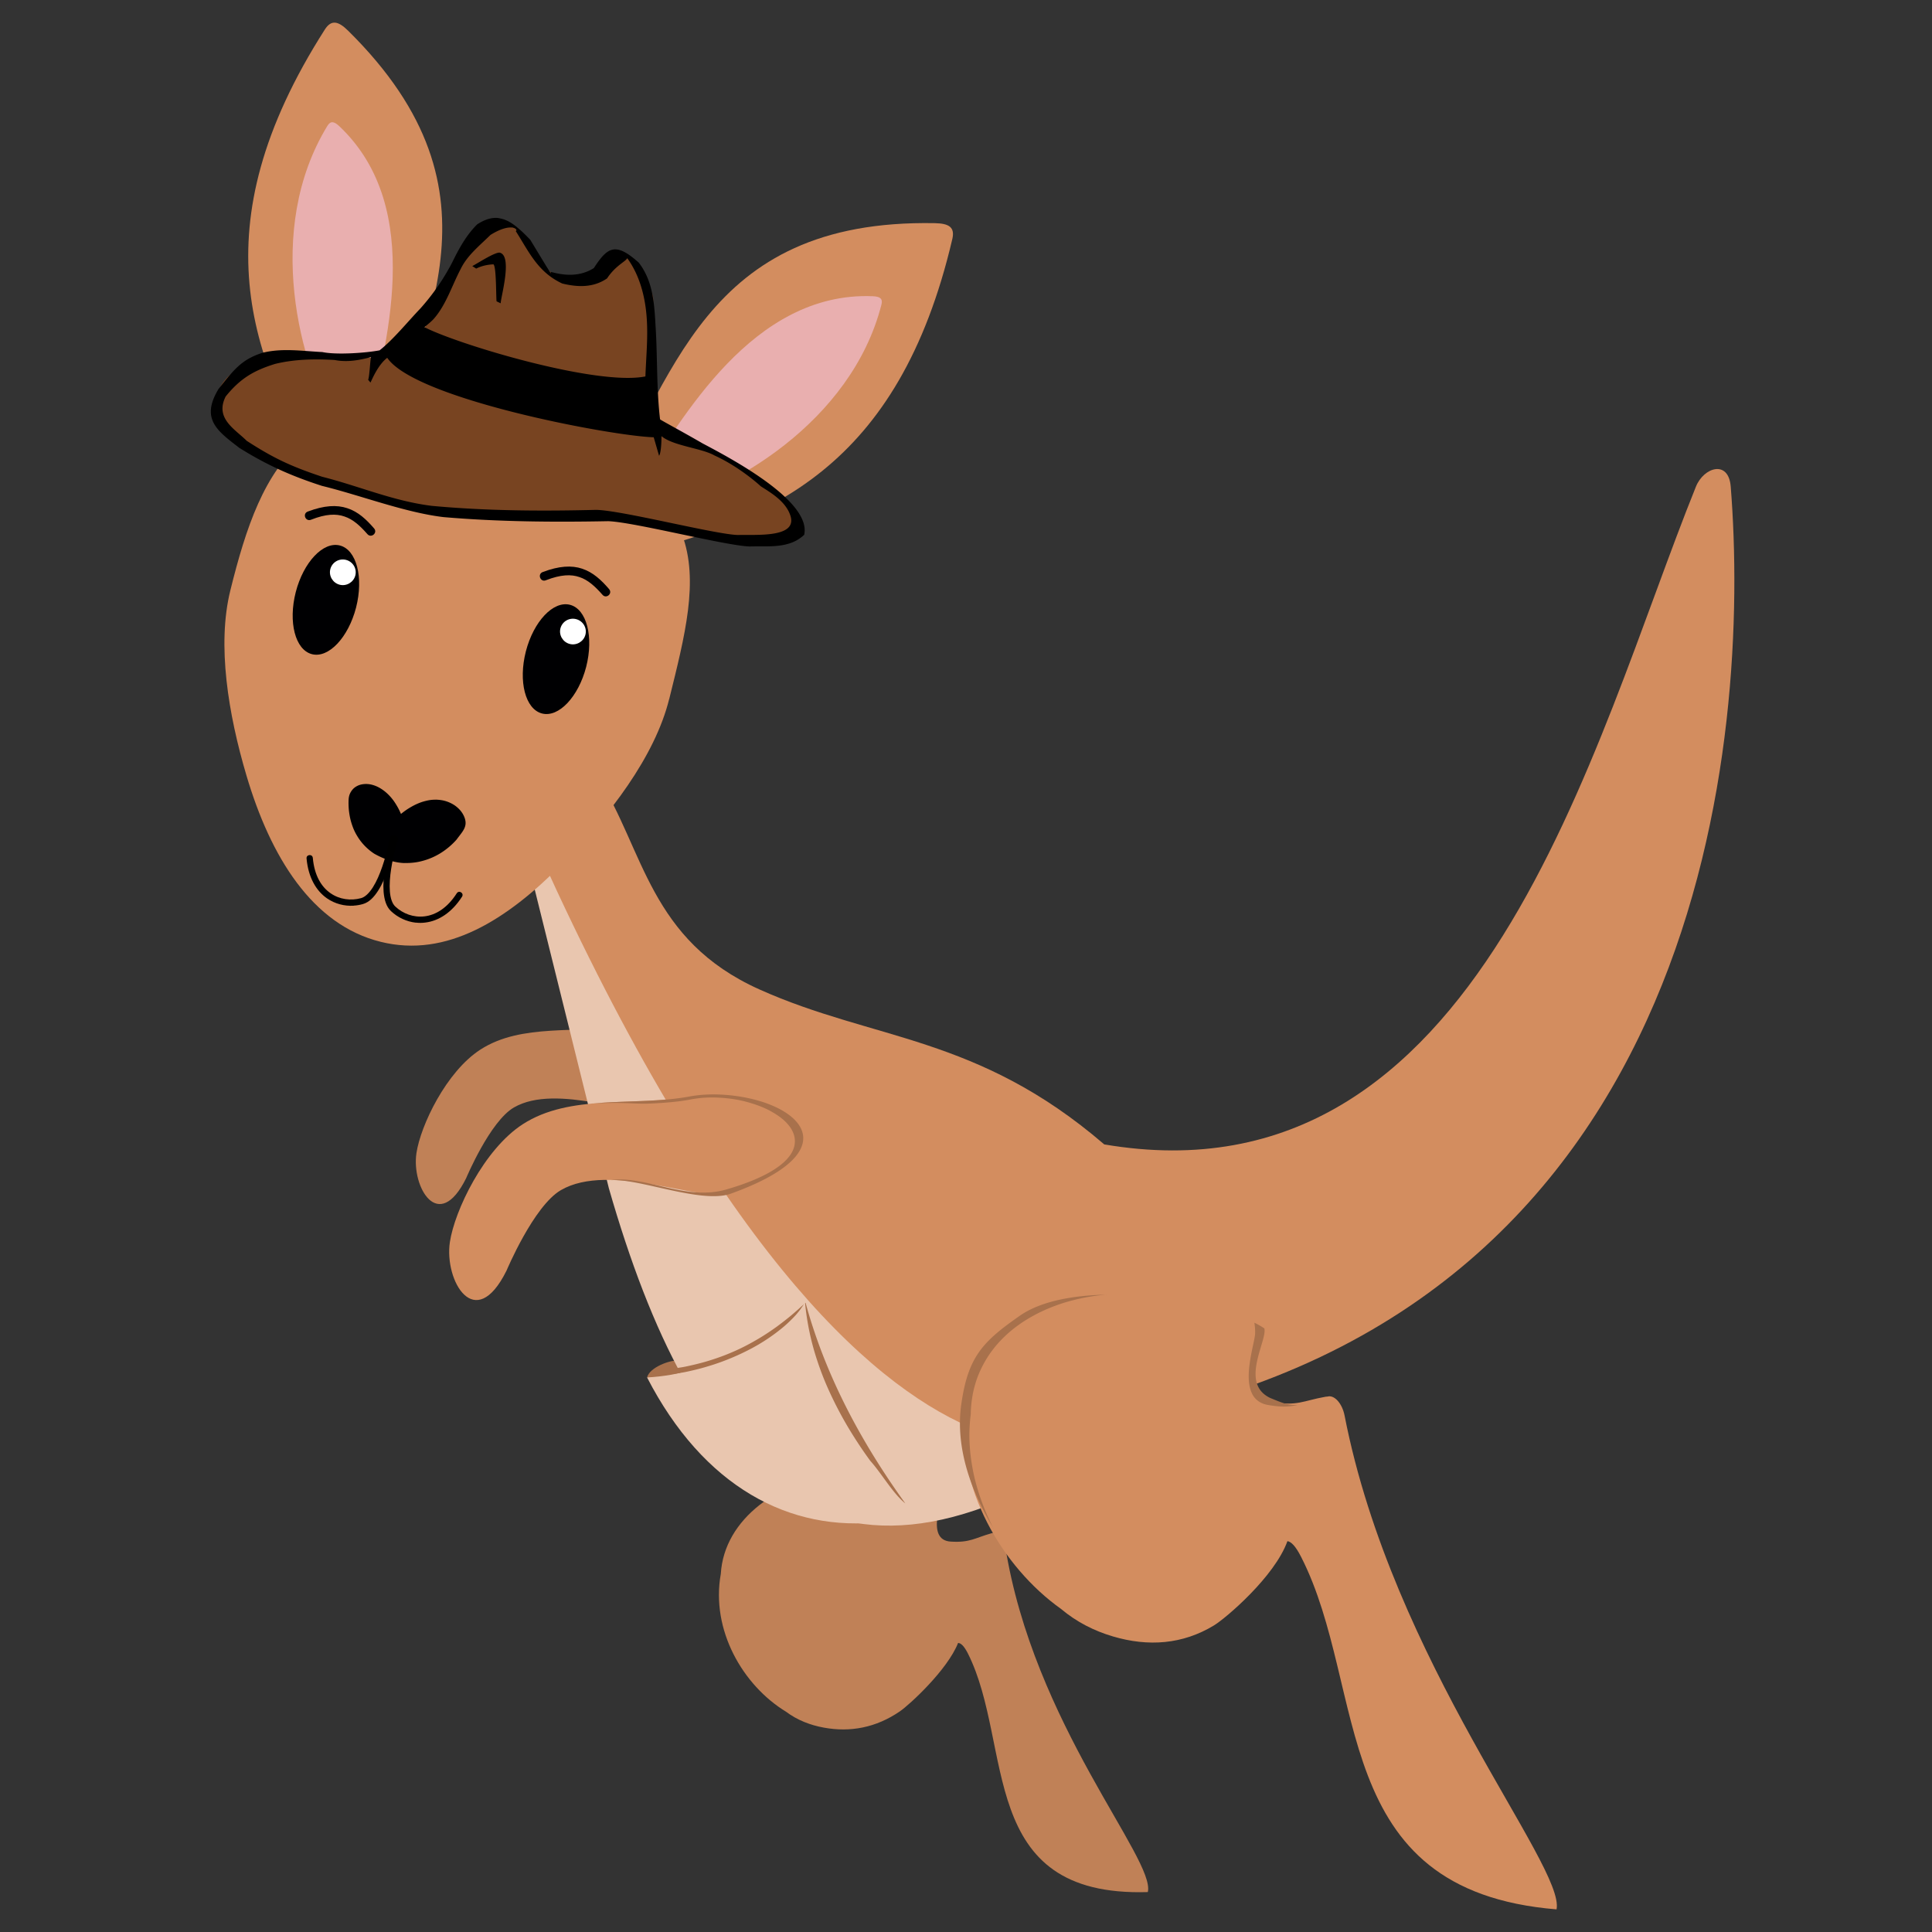
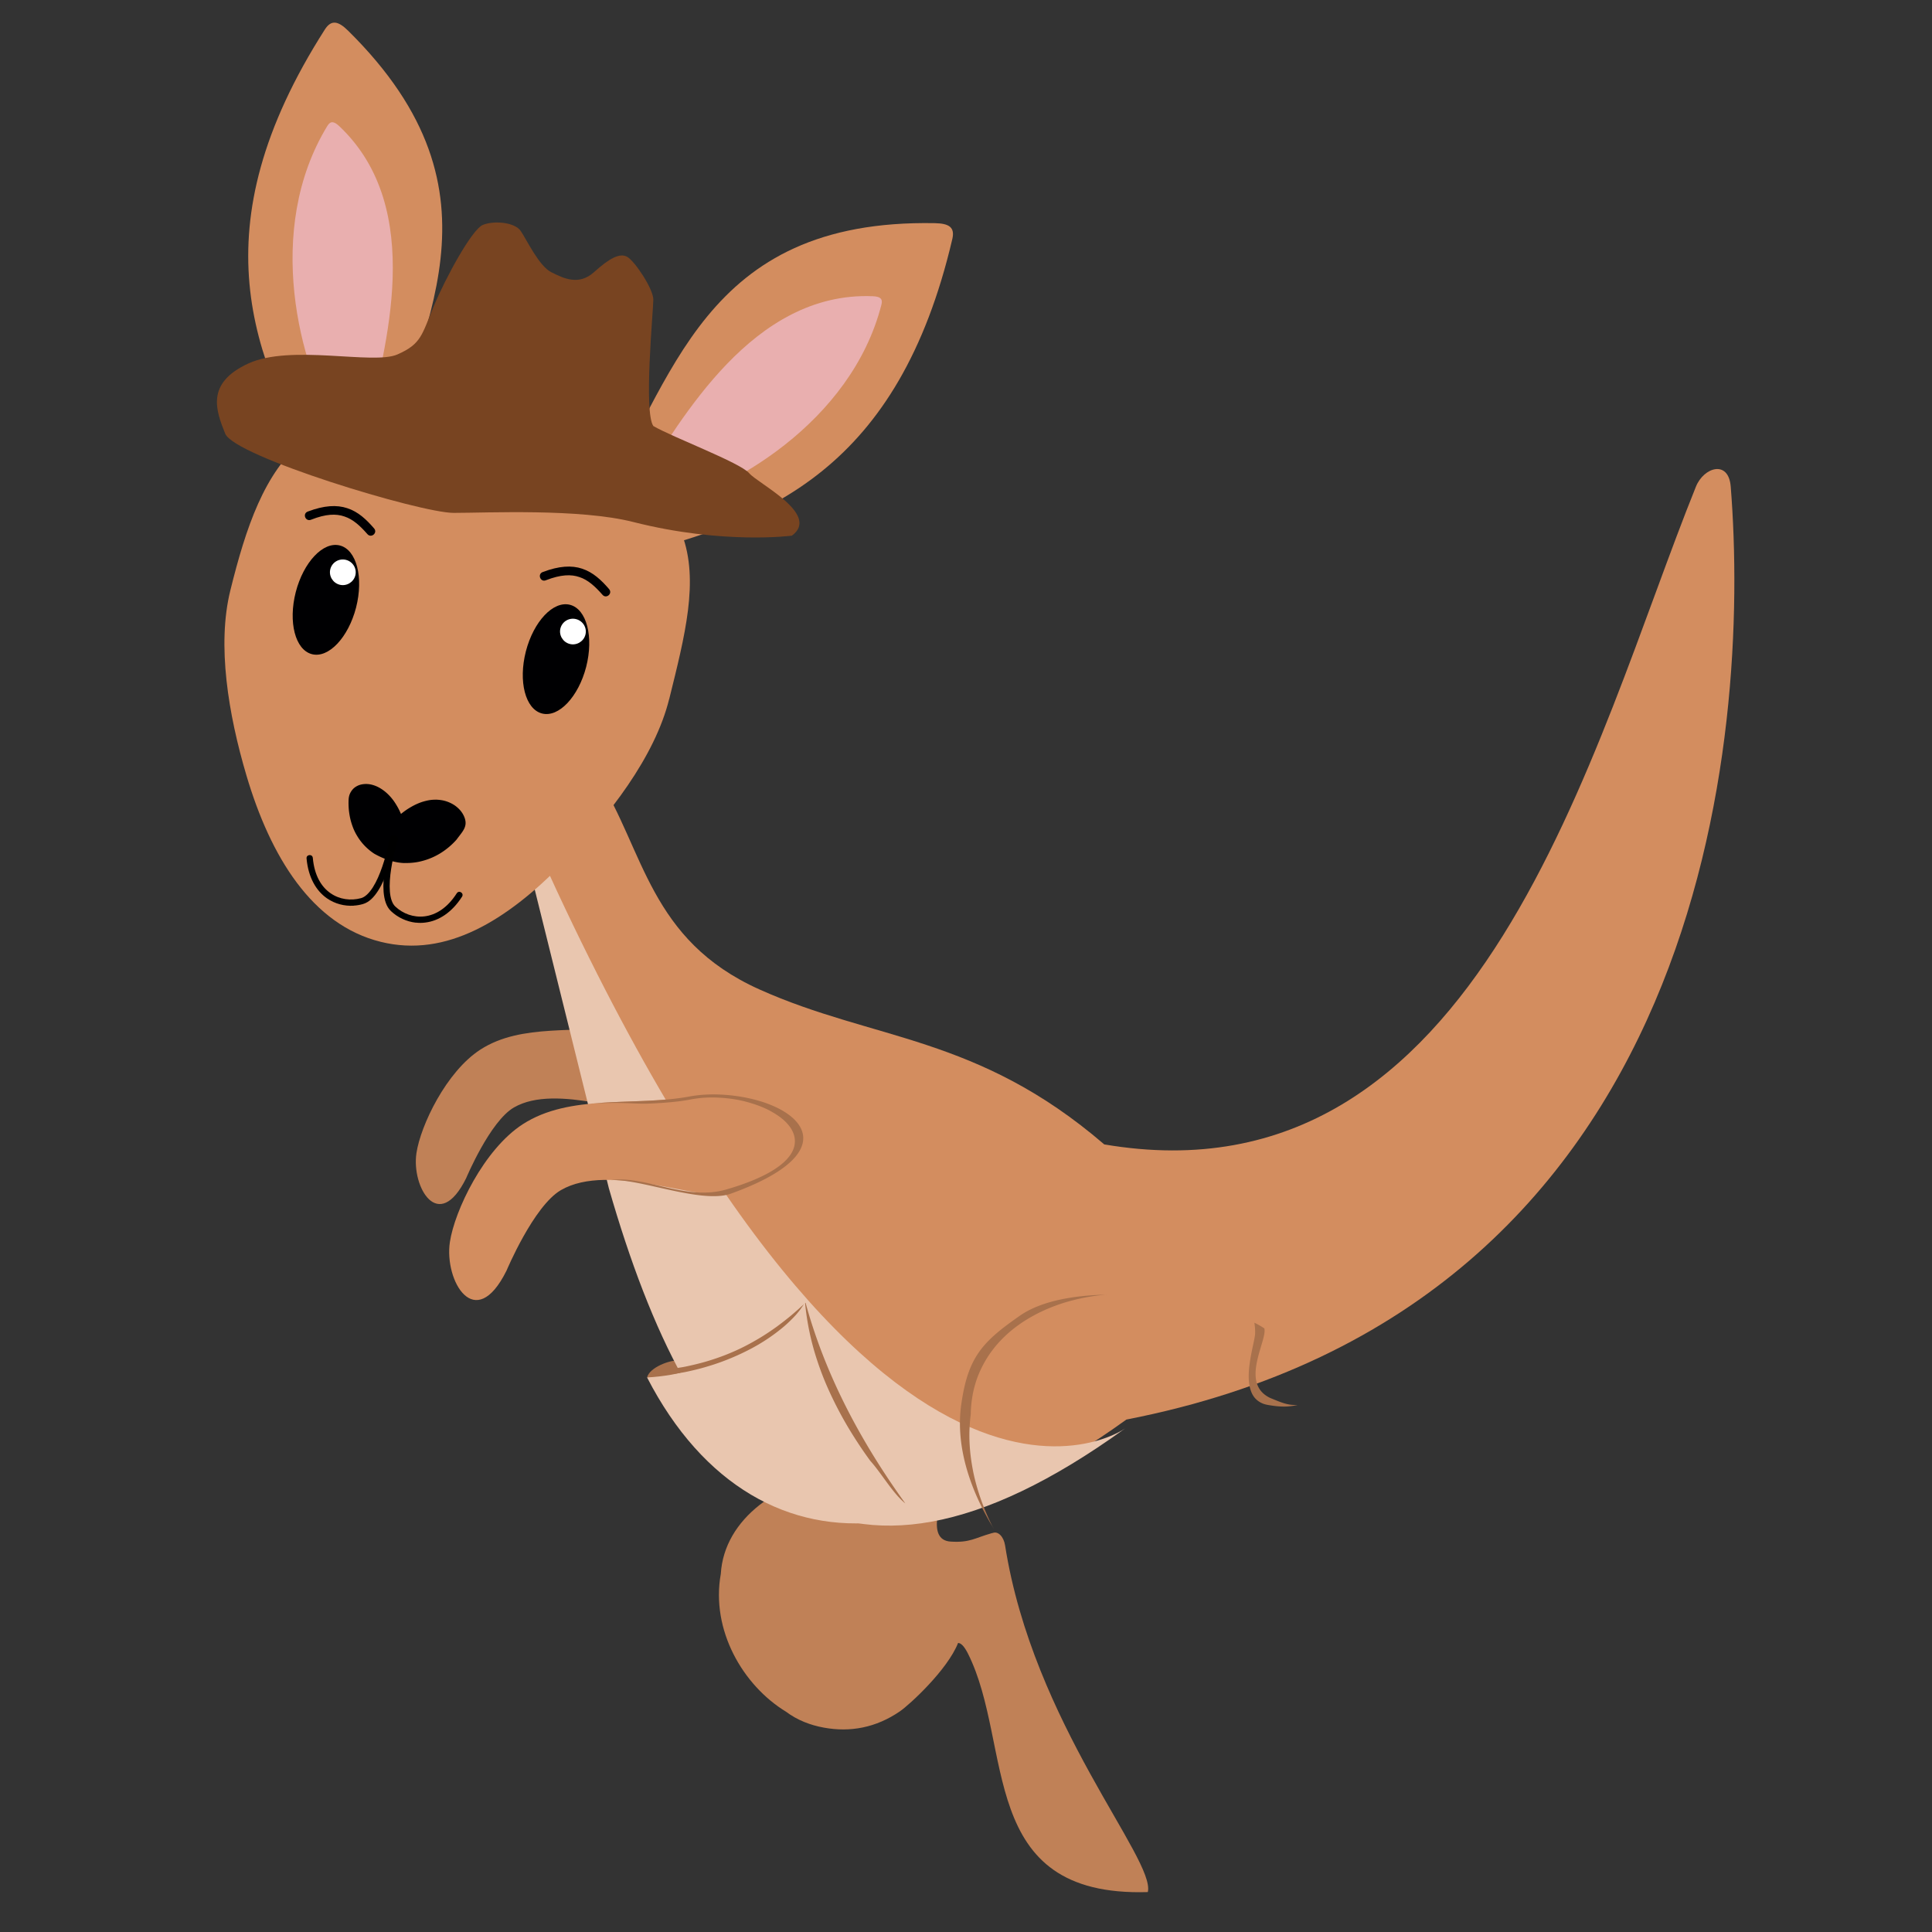
<svg xmlns="http://www.w3.org/2000/svg" id="Layer_1" viewBox="0 0 256 256">
  <rect x="0" y="0" width="256" height="256" fill="#333333" stroke="none" />
  <defs>
    <clipPath id="clippath">
      <path d="M127.36 170.79h78.94V253h-78.94z" class="cls-14" />
    </clipPath>
    <clipPath id="clippath-1">
      <path d="M26.18 28.84h82.63v43.87H26.18z" class="cls-14" />
    </clipPath>
    <clipPath id="clippath-2">
      <path d="M25.7 28.81h83.49v44.3H25.7z" class="cls-14" />
    </clipPath>
    <clipPath id="clippath-3">
-       <path d="M27.41 28.84h79.51v43.71H27.41z" class="cls-14" />
-     </clipPath>
+       </clipPath>
    <clipPath id="clippath-4">
      <rect width="564.83" height="471.26" x="353.45" y="64.52" class="cls-14" rx="24.94" ry="24.94" />
    </clipPath>
    <clipPath id="clippath-5">
      <rect width="564.83" height="471.26" x="353.45" y="-455.95" class="cls-14" rx="24.94" ry="24.94" />
    </clipPath>
    <style>.cls-2{fill:#d38d5f}.cls-3{fill:#a8714c}.cls-10,.cls-2,.cls-3,.cls-4,.cls-8,.cls-9{fill-rule:evenodd}.cls-4{fill:#e9afaf}.cls-12{fill:#fff}.cls-13,.cls-9{fill:#000002}.cls-14{fill:none}.cls-15{opacity:.18}.cls-8{fill:#e9c6af}.cls-20{opacity:.58}.cls-21{fill:#0b5851}</style>
  </defs>
  <path d="M111.97 195.01c-8.68 1.02-16.02 6.21-16.46 13.54-1.34 7.45 2.93 14.78 8.64 18.26 1.51 1.13 3.24 1.79 5.02 2.11 3.49.64 6.91.02 10.1-2.18 1.21-.83 6.26-5.44 7.68-9.04.37.01.79.39 1.3 1.39 6.13 12.19 1.06 32.32 23.84 31.62 1.07-4.33-15.2-22.32-18.91-45.93-.18-1.16-.93-1.94-1.64-1.65-.06 0-.12.02-.18.04-2.19.62-2.84 1.26-5.38 1.1-3.39-.2-1.08-5.62-.99-6.84.34-4.63-2.94-3.16-9.24-2.6-1.28-.03-2.55.03-3.79.17Zm-28.95-59.16c-6.44 1.19-13.87-.33-19.37 3.23-4.51 2.91-7.92 10.04-8.47 13.72-.67 4.49 2.93 10.72 6.59 3.31 0 0 3.15-7.52 6.32-9.36 5.7-3.31 16.26 1.42 19.78.4 17.12-4.95 4.9-13.09-4.84-11.3Z" style="fill:#c08157;fill-rule:evenodd" />
  <path d="M79.24 103.02c6.12 9.65 6.8 21.53 21.38 28.08 15.18 6.82 28.82 6.03 45.7 20.54 50.01 8.51 64.68-53.18 78.4-87.16 1.04-2.58 4.33-3.59 4.61 0 2.6 32.65-2.85 108.56-80.08 123.62-38.91 28.08-57.23 6.76-68.34-31.86l-13.42-54.08 11.74.84Z" class="cls-2" />
  <path d="M85.74 182.52c.34-1.35 3.03-2.31 4.03-2.23l1.23 1.9c-2.14 1.14-3.72.75-5.26.33Z" class="cls-3" />
  <path d="M149.02 189.32c-38.91 28.08-57.23 6.76-68.34-31.86l-13.42-54.08c47.1 110.68 81.9 85.87 81.76 85.93Z" class="cls-8" />
  <path d="M91.32 145.29c-7.33 1.35-15.8-.37-22.06 3.68-5.13 3.32-9.02 11.43-9.65 15.62-.76 5.11 3.33 12.2 7.51 3.77 0 0 3.59-8.56 7.2-10.66 6.49-3.77 18.52 1.62 22.52.46 19.5-5.63 5.58-14.91-5.52-12.86Z" class="cls-2" />
  <path d="M80.95 156.36h-.03.03Z" style="fill:#00f;fill-rule:evenodd" />
  <path d="M78.42 146.22c4.96-.21 5.47.11 7.92 0 .87-.04 1.74-.1 2.6-.18.86-.08 1.71-.19 2.54-.35a15.336 15.336 0 0 1 3.83-.24c.64.03 1.27.1 1.88.19s1.22.22 1.8.38c.58.16 1.14.34 1.67.54.53.21 1.03.43 1.49.69s.88.52 1.26.81.71.59.98.91c.28.32.5.65.65.99a2.878 2.878 0 0 1 .14 2.16c-.12.37-.32.75-.61 1.12s-.66.75-1.13 1.12c-.47.37-1.03.74-1.69 1.1-.66.36-1.43.72-2.31 1.07-.88.35-1.86.69-2.97 1.01-5.47 1.75-10.99-1.86-15.53-1.16 3.76-.25 12.05 3.17 15.89 1.79 16.71-6.01 8.53-12.65-1.3-13.13-1.4-.07-2.83 0-4.22.26-4.14.76-8.64.53-12.9.93Z" class="cls-3" />
  <path d="M88.67 92.62c-1.89 7.65-7.98 15.54-14.15 21.82-7.34 7.46-15.34 12.52-24.06 10.36-9.13-2.25-14.63-11.33-17.8-22.03-2.41-8.13-3.93-17.3-2.14-24.53 4.14-16.73 9.71-29.03 36.36-22.27 29.44 7.46 25.94 19.91 21.8 36.64Z" style="fill:#d38d5f" />
  <path d="M53.59 114.35c.4.01.8 0 1.2-.05.4-.04.81-.12 1.21-.23a8.814 8.814 0 0 0 2.35-1.01 9.67 9.67 0 0 0 2.14-1.8c.81-1.11 1.56-1.74 1.02-3.04-.14-.33-.34-.65-.61-.94-.27-.29-.6-.56-.99-.77s-.83-.38-1.32-.47c-.24-.04-.5-.07-.77-.08-.27 0-.55.01-.83.05s-.58.11-.89.2c-.31.09-.62.21-.95.36-.32.15-.65.33-.99.54-.34.21-.68.46-1.03.74-.16-.38-.34-.74-.53-1.06-.19-.32-.38-.62-.59-.88-.2-.26-.42-.5-.64-.71s-.44-.39-.67-.55-.45-.29-.68-.4c-.23-.11-.45-.19-.67-.25s-.44-.1-.65-.11c-.21-.02-.42 0-.61.02-.27.04-.52.11-.75.23-.22.11-.43.26-.59.44s-.3.39-.4.63-.15.51-.16.81c-.02.47 0 .92.04 1.36.05.43.12.85.22 1.25s.23.78.37 1.14c.15.36.32.7.52 1.02.19.32.41.62.64.9a7.368 7.368 0 0 0 1.61 1.43c1.26.71 2.63 1.19 3.98 1.24Z" class="cls-9" />
  <path d="M46.86 120.01c-1.22.07-2.47-.24-3.54-.98-1.42-.99-2.47-2.75-2.7-5.28-.05-.55.78-.62.83-.07.21 2.34 1.14 3.84 2.34 4.67 1.2.84 2.69 1.03 4.05.66.53-.14 1.08-.67 1.57-1.44.49-.77.91-1.76 1.24-2.73.67-1.94 1.01-3.8 1.01-3.8.1-.55.92-.4.82.15 0 0-.34 1.91-1.04 3.92-.35 1.01-.78 2.04-1.33 2.9s-1.2 1.56-2.05 1.79c-.39.11-.8.18-1.2.2Z" class="cls-10" />
  <path d="M55.1 122.26c-1.24-.14-2.4-.69-3.29-1.53-.64-.6-.89-1.53-.98-2.54-.08-1.01.01-2.13.18-3.18.32-2.11.91-3.96.91-3.96.17-.53.96-.28.79.25 0 0-.57 1.8-.88 3.83-.16 1.02-.24 2.09-.17 2.99.07.91.32 1.63.72 2 1.02.96 2.43 1.48 3.89 1.3 1.45-.18 2.98-1.07 4.25-3.05.3-.47 1-.02.7.45-1.38 2.14-3.13 3.21-4.85 3.42-.43.06-.85.06-1.27.01Z" class="cls-10" />
  <path d="M42.88 63.76c-9.56-16.33-16.69-33.47.17-59.86.86-1.34 1.79-1.11 3.11.2 21.98 21.72 9.06 39.44 4.55 58.15l-7.83 1.51Z" class="cls-2" />
  <path d="M44.78 56.84c-5.11-8.32-9.82-26.36-1.4-40.16.43-.71.91-.59 1.6.06 11.57 10.97 5.95 29.53 3.82 39.23l-4.02.86Z" class="cls-4" />
  <path d="M83.44 73.56c18.37-4.55 35.62-11.41 42.75-41.9.36-1.56-.45-2.05-2.31-2.09-30.9-.58-34.57 21.05-44.83 37.34l4.39 6.65Z" class="cls-2" />
  <path d="M87.06 67.38c9.53-2.15 25.74-11.37 29.74-27.03.2-.8-.21-1.06-1.17-1.1-15.94-.63-25.3 16.36-30.76 24.65l2.19 3.48Z" class="cls-4" />
  <path d="M39.19 78.45c-1.02 3.98-.07 7.66 2.14 8.23s4.82-2.2 5.85-6.17c1.02-3.98.07-7.66-2.14-8.23-2.21-.57-4.82 2.2-5.85 6.17Z" class="cls-13" />
  <path d="M43.77 75.41c-.23.9.32 1.83 1.24 2.07.9.23 1.83-.32 2.07-1.22.24-.92-.32-1.83-1.22-2.07-.92-.24-1.85.3-2.09 1.22" class="cls-12" />
  <path d="M46.02 67.34c-1.4-.47-3.08-.37-5.2.43-.8.26-.35 1.41.41 1.09 1.95-.77 3.31-.81 4.42-.42 1.12.37 2.04 1.2 3.04 2.34.51.57 1.37-.17.89-.75-1.05-1.22-2.14-2.23-3.56-2.69m31.14 8.02c-1.42-.48-3.1-.37-5.22.43-.78.26-.33 1.42.41 1.09 1.97-.76 3.33-.8 4.44-.41 1.1.36 2.04 1.2 3.04 2.34.5.59 1.39-.16.87-.76-1.04-1.21-2.13-2.22-3.55-2.69" class="cls-9" />
  <path d="M69.68 86.31c-1.02 3.98-.07 7.66 2.14 8.23 2.21.57 4.82-2.2 5.85-6.17 1.02-3.98.07-7.66-2.14-8.23-2.21-.57-4.82 2.19-5.85 6.17Z" class="cls-13" />
  <path d="M74.26 83.26c-.23.9.32 1.83 1.24 2.07.9.23 1.83-.32 2.07-1.22.24-.92-.32-1.83-1.22-2.07-.92-.24-1.85.3-2.09 1.22" class="cls-12" />
-   <path d="M149.15 171.03c-11.57.08-21.08 6.05-21.23 15.98-1.35 9.95 4.81 20.59 12.67 26.18 2.09 1.76 4.45 2.93 6.86 3.64 4.71 1.4 9.26 1.06 13.4-1.45 1.57-.95 8.06-6.47 9.74-11.17.49.07 1.08.64 1.82 2.1 8.95 17.54 3.37 44.21 33.84 46.69 1.18-5.75-21.71-32.71-28.09-65.45-.32-1.61-1.37-2.78-2.3-2.49-.08 0-.16 0-.24.02-2.9.51-3.72 1.28-7.14.69-4.55-.79-1.78-7.82-1.73-9.47.18-6.26-4.12-4.75-12.53-4.93-1.71-.24-3.41-.34-5.06-.33Z" class="cls-2" style="clip-path:url(#clippath)" />
  <path d="M146.62 171.55c-4.54.09-8.75.89-11.47 2.78-4.93 3.44-6.91 5.44-7.79 11.86-.76 5.53 1.22 11.35 4.35 16.42-.09-.17-.2-.33-.28-.5a31.22 31.22 0 0 1-1.49-3.54c-.21-.6-.4-1.21-.57-1.83-.17-.61-.32-1.23-.44-1.85s-.22-1.24-.3-1.87c-.08-.63-.13-1.25-.16-1.88s-.03-1.25 0-1.88c.03-.63.08-1.25.16-1.87.01-.71.07-1.4.17-2.07s.24-1.32.43-1.94c.18-.63.41-1.23.68-1.81s.57-1.14.91-1.68c.34-.54.72-1.05 1.12-1.54a16.415 16.415 0 0 1 2.84-2.65c.53-.39 1.09-.76 1.68-1.1.59-.34 1.2-.66 1.84-.95.63-.29 1.29-.55 1.97-.79.68-.24 1.38-.44 2.1-.62.72-.18 1.45-.33 2.2-.45.67-.11 1.36-.19 2.05-.25Zm19.59 3.69c.06.44.12.88.1 1.44-.01.41-.19 1.16-.38 2.06-.09.45-.19.94-.27 1.45-.08.51-.15 1.03-.18 1.55-.03.51-.03 1.02.03 1.5s.17.93.35 1.33c.09.2.2.39.33.56.13.17.28.32.46.46s.37.25.59.35c.22.1.47.17.75.22.83.15 1.5.21 2.09.22.59 0 1.08-.06 1.57-.15.09-.02.21-.05.29-.07-1.36.08-2.27-.38-3.58-.9-4.19-1.92-.39-7.66-.83-9.24-.38-.26-.82-.51-1.32-.76Z" class="cls-3" />
  <path d="M104.07 173.11c-4.56 4.75-9.57 8.92-18.33 9.41 7.43 14.41 18.87 20.62 31.18 19.12-5.83-8.93-10.33-18.36-12.84-28.53Z" class="cls-8" />
  <path d="m106.74 172.62-.06.06a34.489 34.489 0 0 0 1.58 7.52c.4 1.22.85 2.41 1.36 3.57a49.697 49.697 0 0 0 3.58 6.69c.67 1.06 1.38 2.1 2.11 3.1 1.53 1.7 2.98 4.31 4.65 5.65-6-8.32-10.63-17.11-13.22-26.59Zm-.21.18c-.58.54-1.18 1.07-1.79 1.58-.62.51-1.25 1-1.91 1.48-.66.47-1.34.93-2.05 1.36-.71.43-1.44.84-2.21 1.23s-1.56.74-2.4 1.07c-.83.33-1.7.62-2.6.89-.9.26-1.85.49-2.83.69-.61.12-1.26.2-1.9.29.13.21.24.45.37.66.6-.09 1.21-.16 1.79-.29 1.04-.22 2.06-.48 3.05-.79.99-.3 1.94-.65 2.85-1.03.91-.38 1.78-.79 2.61-1.23a24.532 24.532 0 0 0 4.32-2.9c.61-.52 1.15-1.05 1.63-1.58.42-.47.77-.96 1.07-1.44Z" class="cls-3" />
  <g style="clip-path:url(#clippath-1)">
    <g style="clip-path:url(#clippath-2)">
      <path d="M104.91 70.98s-9.08 1.21-20.99-1.81c-7.12-1.81-19.37-1.21-23.81-1.21s-29.06-7.47-30.27-10.5c-1.21-3.03-2.62-6.66 3.03-9.28 5.65-2.62 16.55.2 19.78-1.21 3.23-1.41 3.23-2.62 4.85-6.46 1.61-3.84 5.04-10.09 6.46-10.7 1.41-.6 4.24-.4 5.05.81s2.42 4.64 4.04 5.45c1.62.81 3.63 1.81 5.65 0 2.02-1.82 3.43-2.62 4.44-2.02 1.01.61 3.43 4.24 3.43 5.65s-1.3 14.87 0 16.75c2.56 1.5 11.5 4.84 12.71 6.26 1.21 1.41 9.48 5.45 5.65 8.27Z" style="fill:#784421;fill-rule:evenodd" />
      <path d="M65.96 28.89c.12 0 .23.03.34.06 1.37.26 2.57 1.38 3.96 2.82 1.24 2.04 2.52 4.19 2.74 4.44 0 0 .01.02.01.03h.01v-.04c-.02-.04-.04-.11-.08-.19 1.97.56 3.96.64 5.75-.49 1.82-2.8 2.86-3.48 5.95-.72 1.9 2.46 2.06 5.45 2.23 8.47.26 4.1.11 8.22.59 12.29h.01v.01c.21.17 2.77 1.53 5.64 3.19 3.45 1.83 14.46 7.57 13.45 12.1-1.95 1.86-4.66 1.48-7.17 1.55-3.02-.04-15.41-3.25-18.82-3.35-7.27.14-14.54.08-21.79-.54-5.15-.61-11.07-2.91-16.12-4.14-4.08-1.32-7.29-2.75-10.94-5.03-2.99-2.29-5.14-3.85-2.77-7.8 1.95-2.42 2.95-3.89 5.83-4.8 2.59-.66 5.28-.23 7.93-.1 1.91.4 5.84.11 7.59-.23 1.77-1.38 3.83-3.91 5.38-5.52 1.66-1.85 3.07-3.88 4.22-6.09.89-1.82 1.87-3.64 3.33-5.08 1.01-.66 1.89-.91 2.7-.85Zm1.85 1.26c-.55-.05-1.47.14-2.82.98-1.44 1.42-3.07 2.7-3.94 4.5-1.18 2.23-1.94 4.79-3.61 6.66-.28.3-.7.65-1.2 1.06 4.28 2.23 22.77 7.83 29.28 6.53.09-2.54.35-5.05.18-7.64-.18-2.8-.9-5.72-2.59-8.03-.19.44-1.56.98-2.67 2.68-1.81 1.24-3.87 1.18-5.93.68-3.26-1.51-4.41-4.19-6.17-6.95 0 0 0-.01.01-.02 0 0 .02 0 .03-.01v-.01h.03v-.03h.02v-.07s-.01-.02-.02-.03c0 0 0-.03-.01-.04l-.03-.03s-.05-.06-.08-.08a.9.9 0 0 0-.24-.11c-.07-.02-.14-.05-.23-.05Zm-1.65 3.32c1.87.3.12 6.16.19 6.72l-.55-.26c-.08-.47-.02-4.29-.37-4.85l-.02-.03-.01-.01h-.01l-.01-.01h-.01l-.03-.01s-.01.01-.02.01h-.01c-.76.04-1.52.21-2.21.56l-.52-.33c.69-.36 2.78-1.73 3.56-1.79h.01ZM49.17 47.32c-1.59.41-3.17.71-4.83.38-2.63-.16-5.31-.11-7.89.52-2.84.88-4.63 1.94-6.55 4.32-1.47 2.92 1.27 4.34 2.79 5.87 3.61 2.34 5.92 3.4 9.99 4.76 5.04 1.28 9.4 3.22 14.55 3.86 7.23.67 14.51.71 21.76.53 3.42.06 15.77 3.25 18.78 3.33 2.43-.07 7.86.41 6.98-2.51-.61-2-2.79-3.19-3.95-3.95-.07-.07-2.74-2.54-6.13-4.08-1.72-.98-5.48-1.26-7.02-2.56 0 1.24-.12 2.35-.32 2.6l-.71-2.45c-5.41-.14-31.6-5.03-35.31-10.53-1.24.95-2 2.86-2.22 3.28l-.31-.37c.18-.36.27-2.63.38-2.98Z" style="clip-path:url(#clippath-3)" />
    </g>
  </g>
  <g class="cls-15" style="clip-path:url(#clippath-4)">
    <g id="Hand_drawn" class="cls-20">
      <path d="M248.72 224.43c2.2 0 4.39-1.66 5.49-2.64 1.28 1.95 2.13 2.54 2.72 2.79.14.06.29.09.43.09.39 0 .77-.21.94-.56.24-.48.02-1.05-.5-1.28-1.67-.72-4.98-7.64-6.8-12.32-.19-.5-.79-.76-1.33-.58-.44.15-.7.54-.68.95-.94.34-2.87 1.24-4.05 3.16-1.1 1.79-1.27 3.98-.5 6.51.67 2.18 1.82 3.46 3.43 3.79.28.06.56.09.84.09Zm-2.27-4.4c-.61-2-.51-3.69.29-5.01.83-1.37 2.25-2.04 2.94-2.31.48 1.15 1.2 2.81 2.02 4.51.53 1.1 1.02 2.03 1.46 2.83-.93.9-3.23 2.76-4.81 2.43-.82-.17-1.46-.99-1.9-2.44Zm6.92-173.9c-.34-.43-.99-.51-1.45-.19-.46.32-.56.92-.21 1.34.03.04 2.93 3.64 6.42 7.47l-4.76 6.68c-.32.44-.18 1.04.29 1.33.18.11.37.16.57.16.34 0 .67-.15.87-.43l4.43-6.22c7.08 7.51 9.34 7.91 10.1 8.04.07.01.13.02.2.02.49 0 .92-.32 1.02-.78.11-.52-.26-1.02-.82-1.12-1.77-.31-5.53-3.79-9.3-7.82l4.81-6.76c.32-.44.18-1.04-.29-1.33-.48-.29-1.12-.17-1.44.27l-4.48 6.3c-2.19-2.41-4.3-4.89-5.95-6.95Zm-8.29-23.45c-.09.52.3 1.01.86 1.1.05 0 .11.01.16.01.5 0 .95-.34 1.03-.81.03-.15.03-.37.02-.65.88.21 2.41.51 4.03.51s3.41-.32 4.66-1.37c1.48-1.25 1.9-3.23 1.25-5.88-.67-2.76-2.06-4.55-4.13-5.31-2.84-1.05-6.12.21-7.72.99-1.4-6.58-3.13-13.85-3.68-16.13-.12-.52-.68-.84-1.24-.73-.56.12-.91.63-.79 1.15 2.3 9.55 5.84 25.35 5.55 27.12Zm7.12-10.61c1.4.52 2.37 1.85 2.88 3.95.47 1.93.26 3.29-.63 4.04-1.74 1.48-5.91.68-7.37.25l-.14-.03c-.26-1.81-.73-4.3-1.29-7.03.91-.5 4.11-2.09 6.54-1.19Z" class="cls-21" />
    </g>
  </g>
  <g class="cls-15" style="clip-path:url(#clippath-5)">
    <g id="Hand_drawn-2" class="cls-20">
      <path d="M203.56 1.2c-.03-.23-.78-5.56-3.4-8.44-.76-.83-1.73-1.29-2.83-1.33-1.68-.06-3.27.85-4.22 1.53-.16-.48-.7-.77-1.23-.64-.56.13-.9.65-.77 1.17l2.58 9.95c.11.44.54.74 1.01.74.08 0 .16 0 .25-.03.56-.13.9-.65.77-1.17l-2.05-7.92s.04-.03.06-.04c.52-.48 2.16-1.71 3.52-1.65.52.02.94.23 1.33.65 2.22 2.44 2.92 7.38 2.92 7.43.07.49.51.84 1.03.84h.13c.57-.07.97-.55.9-1.08Zm52.98-1.79c-1.47 0-36.14.14-38.36.41-1.12.14-2.15 1.02-4.34 10.75-1.1 4.91-2.09 10.32-2.63 13.33-1.51-2.75-4.16-8.55-6.44-13.92-.21-.5-.81-.74-1.35-.54-.53.2-.8.76-.59 1.25.02.04 1.72 4.07 3.55 8.04 1.08 2.34 1.98 4.2 2.7 5.54 1.23 2.31 1.81 2.98 2.6 2.98h.15c.43-.04.93-.32 1.06-.99.05-.25.13-.73.25-1.39.47-2.63 1.45-8.1 2.56-13.15 1.71-7.76 2.65-9.57 2.96-9.99 3.08-.2 28.16-.34 37.87-.38.57 0 1.04-.44 1.04-.97s-.46-.96-1.04-.96Z" class="cls-21" />
      <path d="M239.85 6.8c-.42-.36-1.08-.33-1.47.06l-5.17 5.25c-2.19-2.2-4.17-4.05-4.62-4.47a1.09 1.09 0 0 0-1.47 0c-.41.38-.41.99 0 1.37 1.37 1.27 3.05 2.89 4.68 4.54l-5.75 5.83a.914.914 0 0 0 .06 1.36c.2.17.45.25.7.25.28 0 .56-.11.77-.31l5.62-5.7c2.39 2.48 4.42 4.79 4.79 5.77.15.4.55.65.98.65.11 0 .23-.02.34-.05.54-.18.83-.73.64-1.23-.5-1.35-2.88-4.03-5.34-6.57l5.3-5.37c.39-.39.36-1-.06-1.36Z" class="cls-21" />
    </g>
  </g>
</svg>